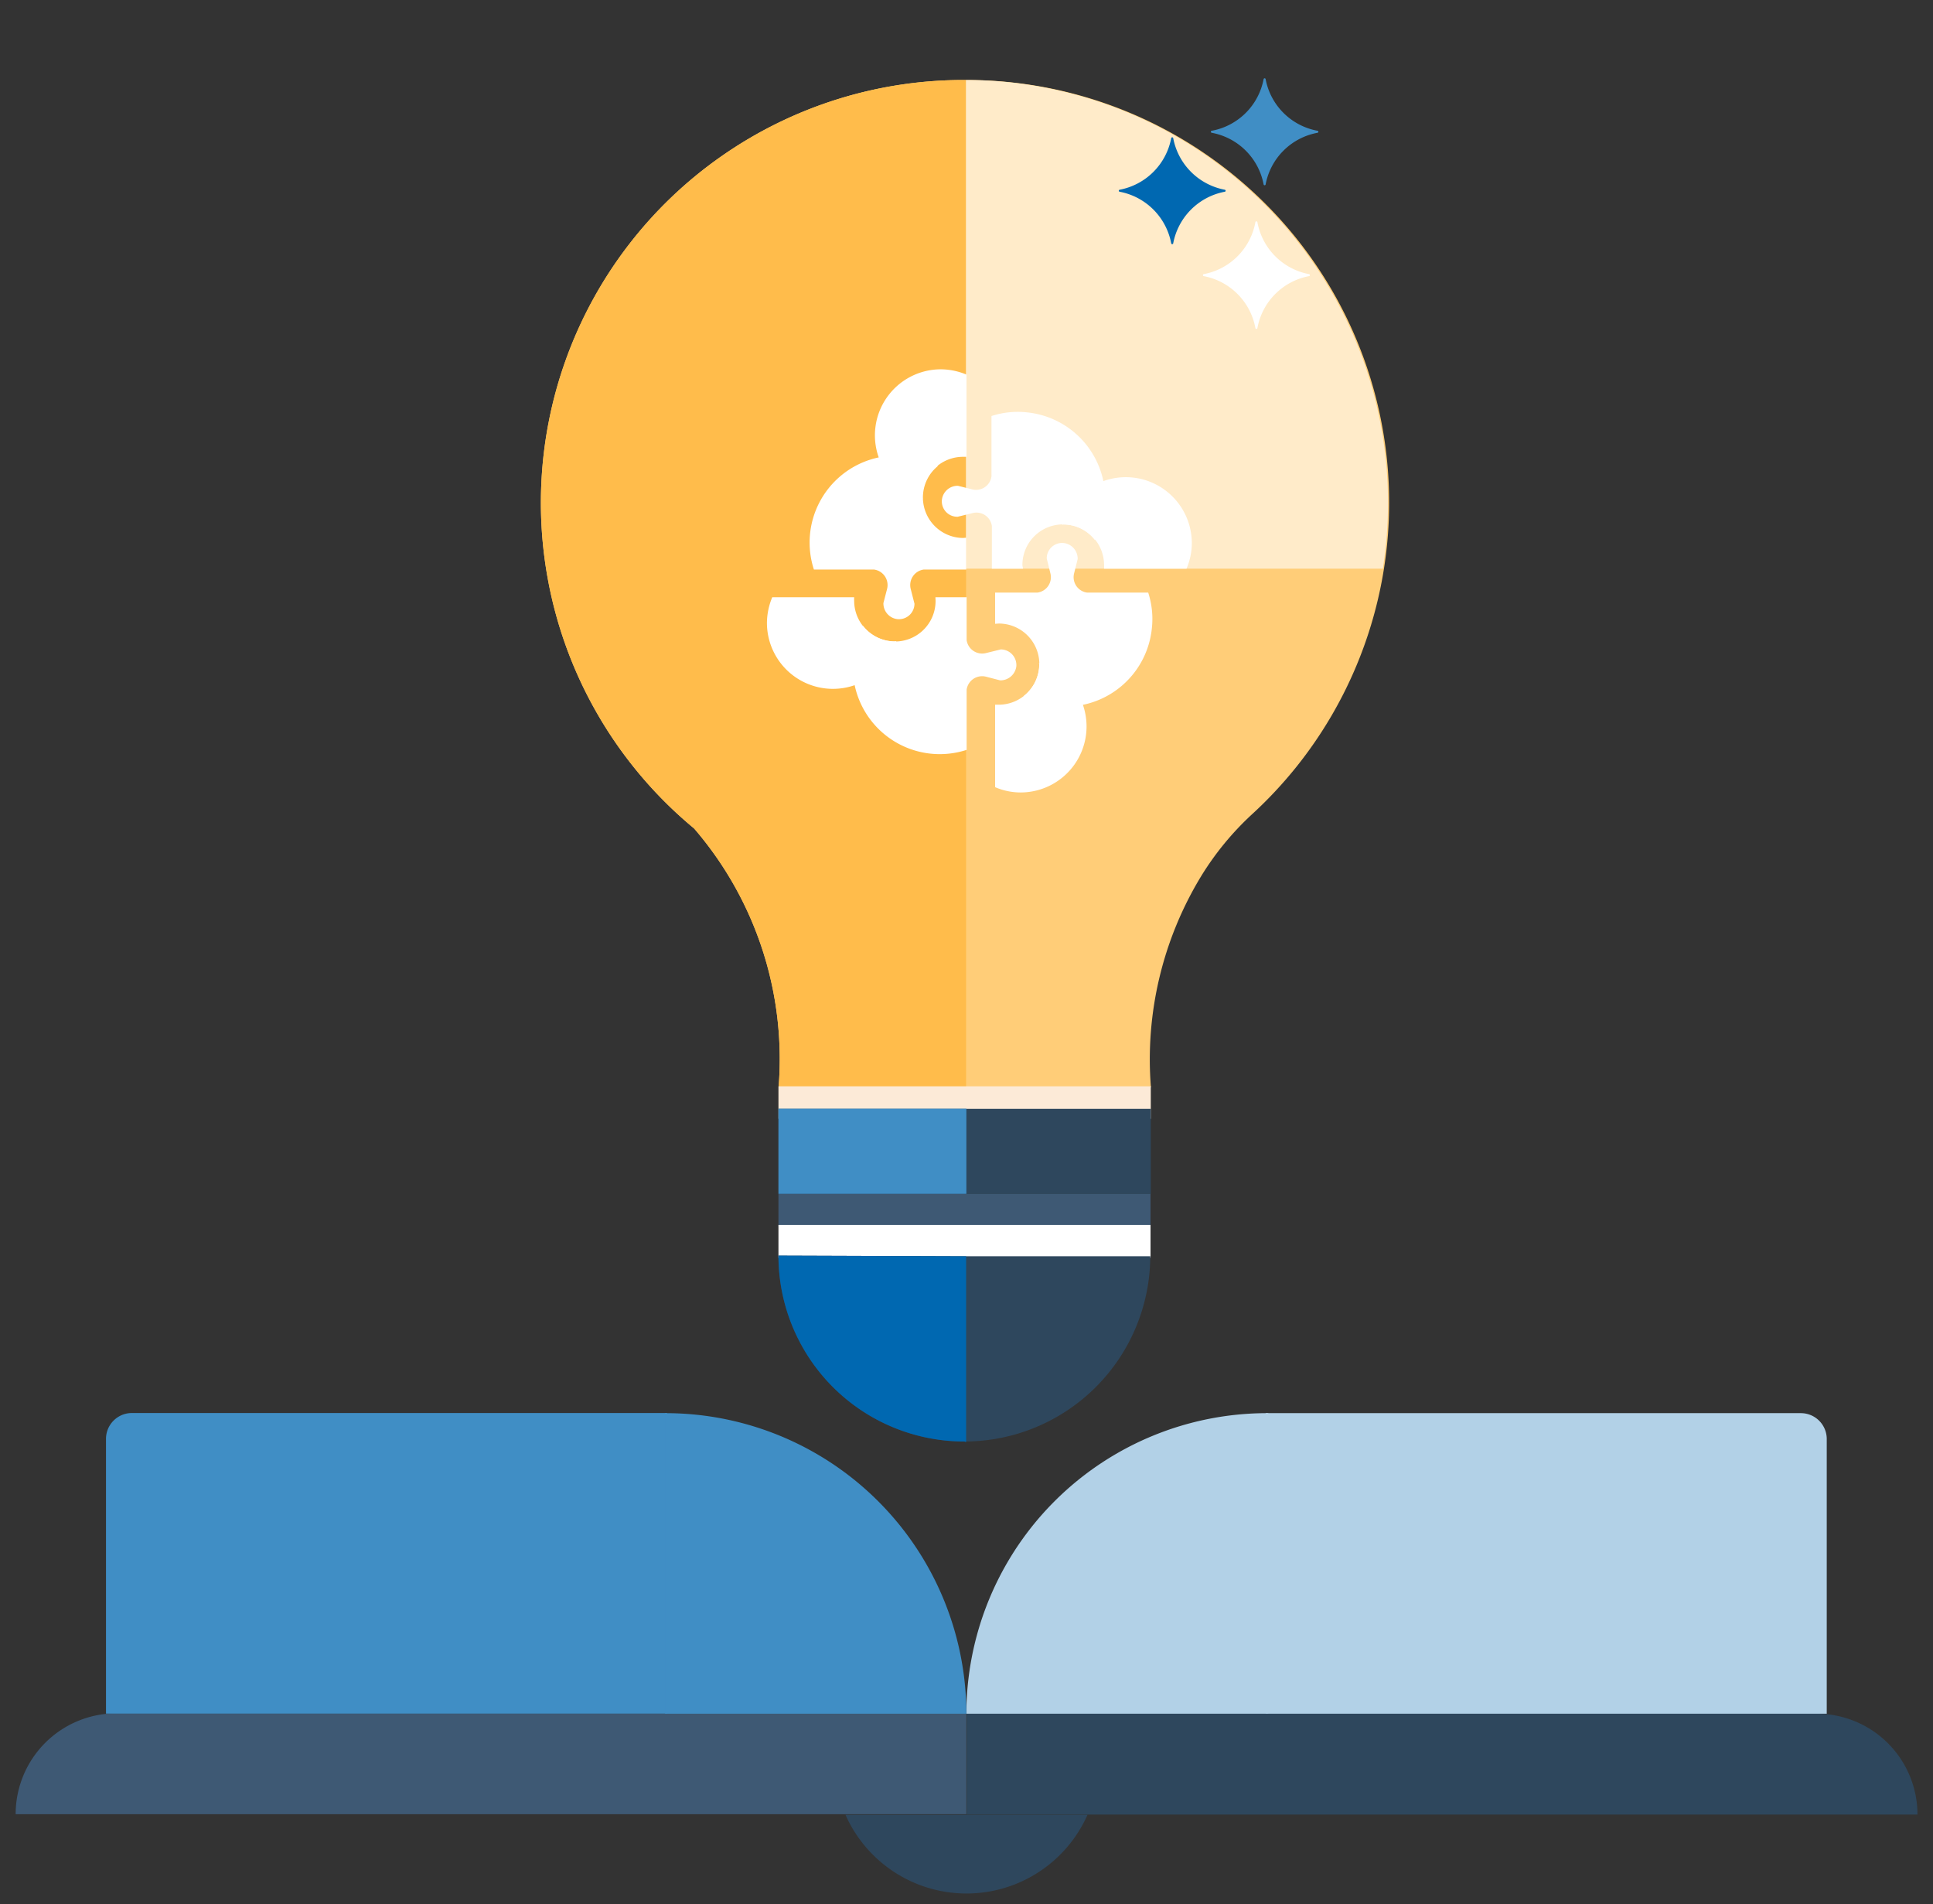
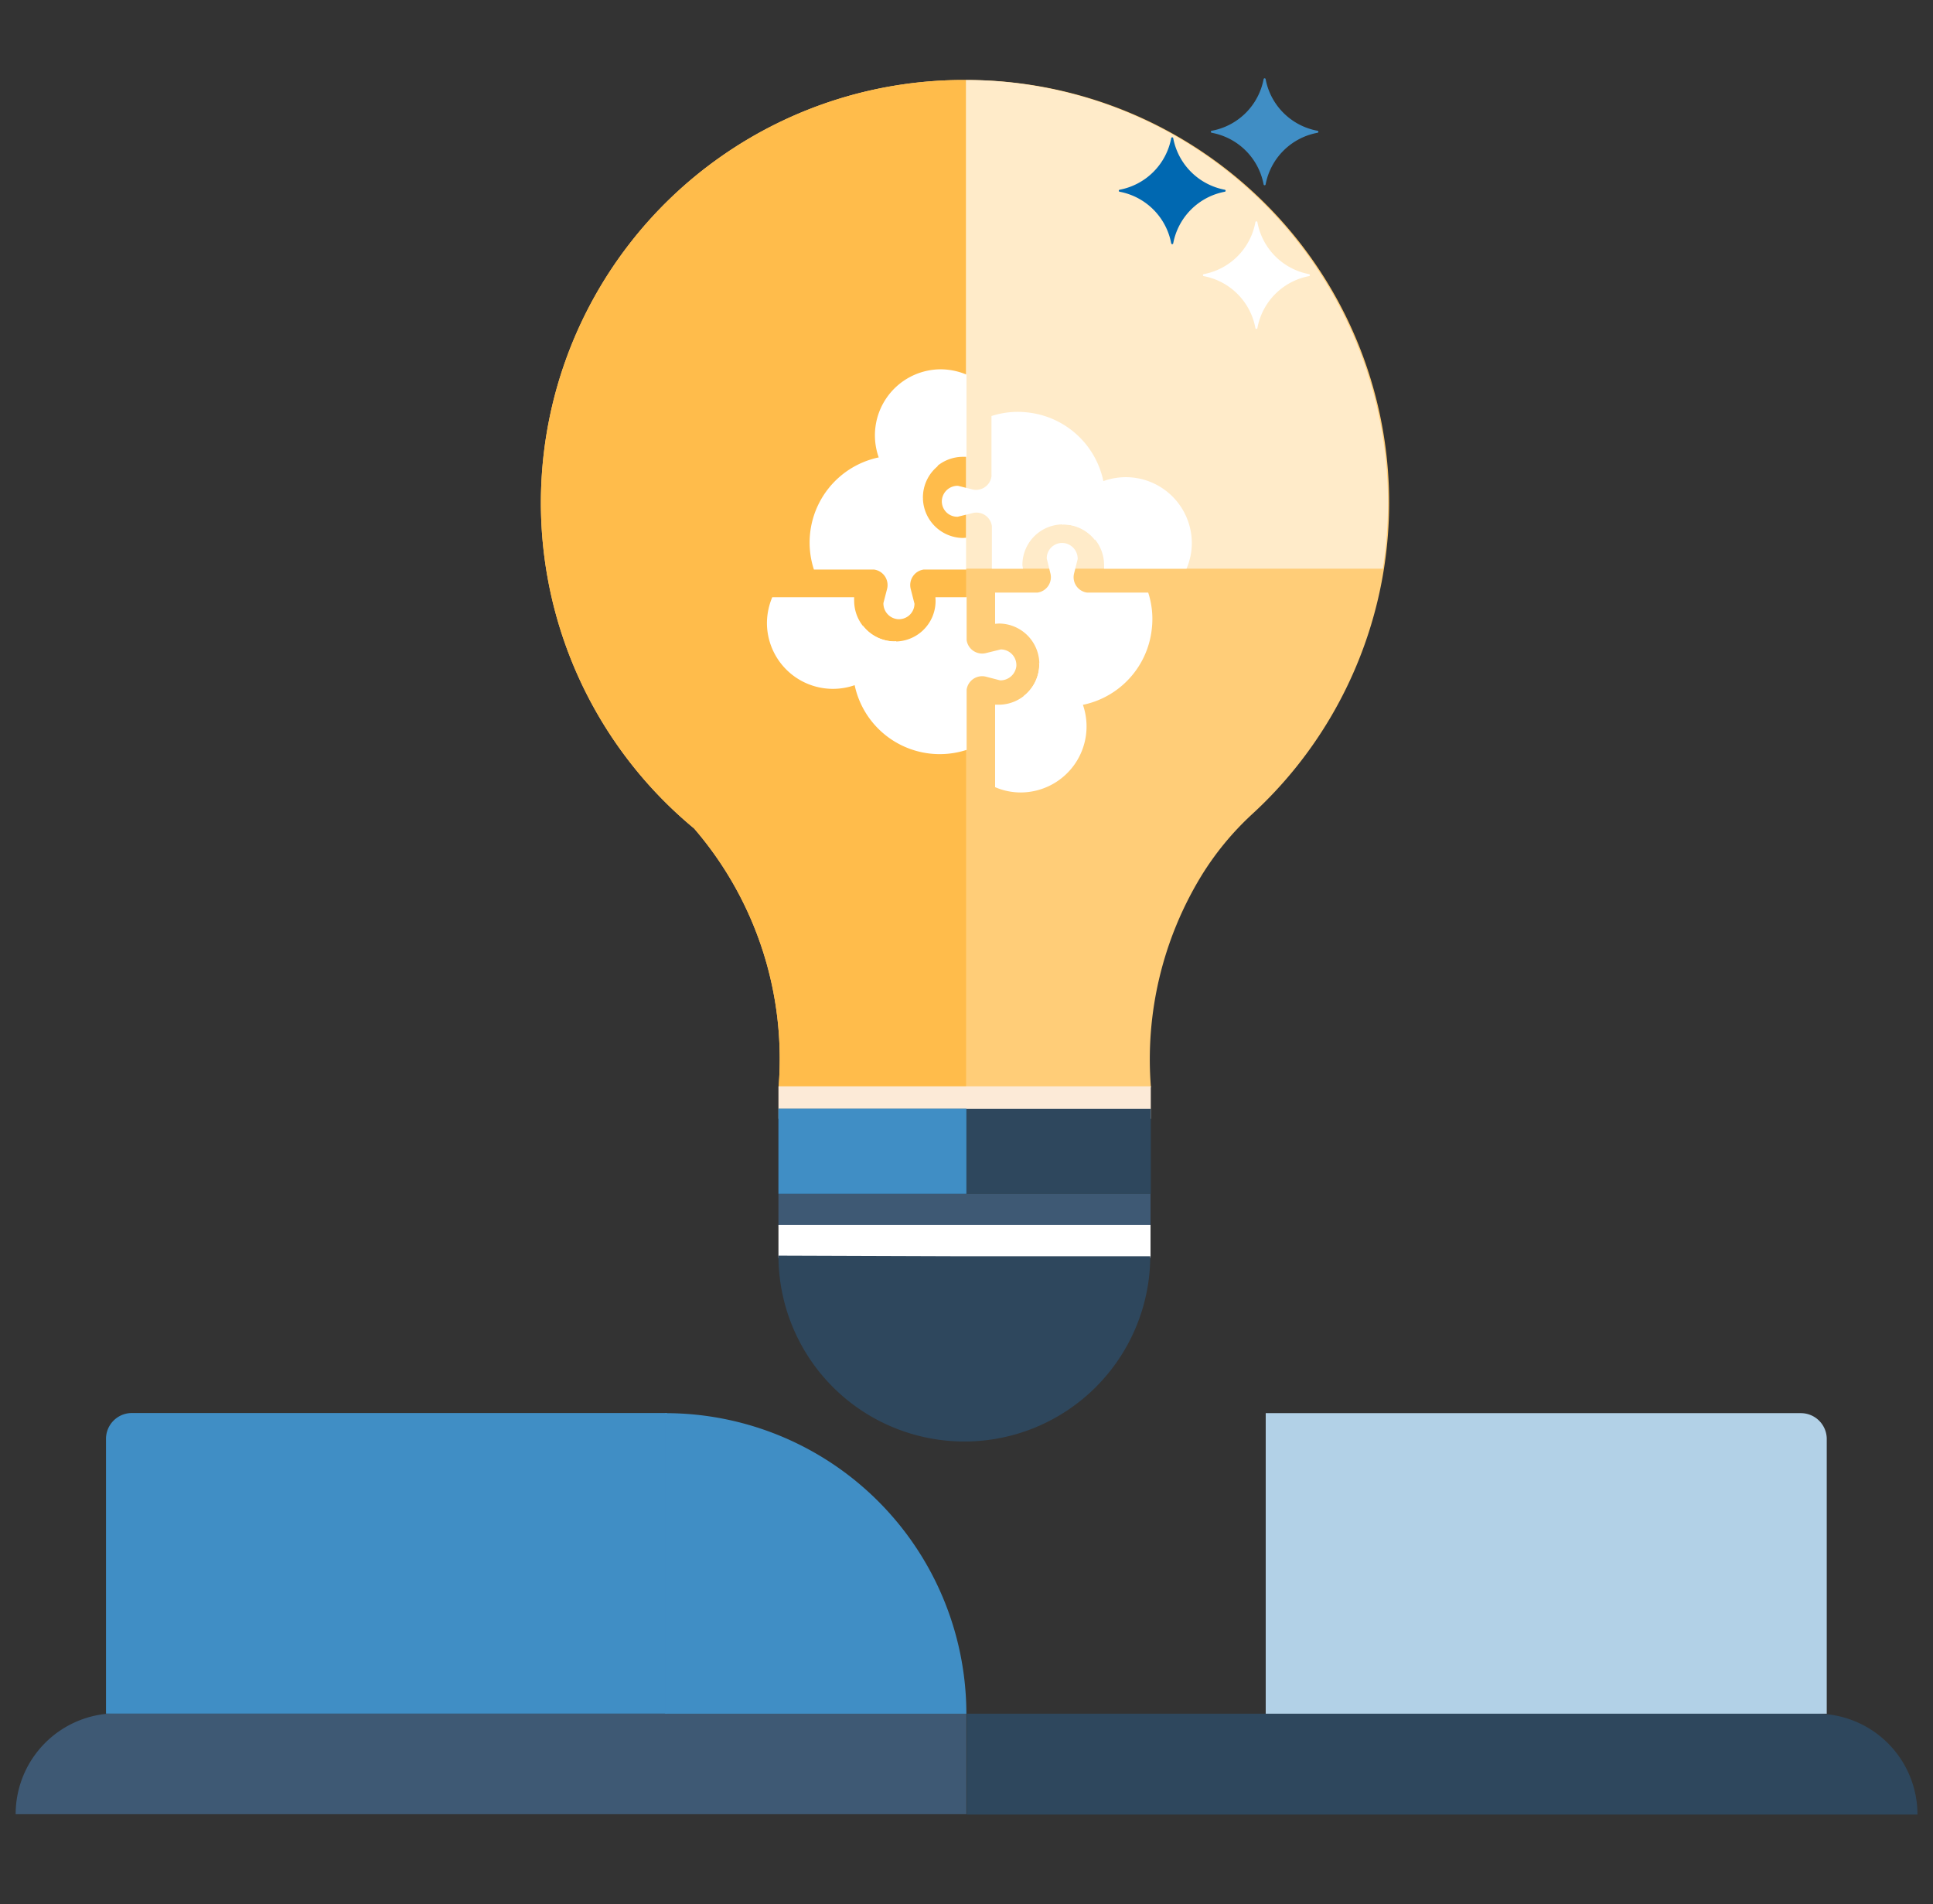
<svg xmlns="http://www.w3.org/2000/svg" id="Layer_1" data-name="Layer 1" viewBox="0 0 149.36 147.09">
  <rect x="0" y="0" width="149.36" height="147.09" fill="#333333" stroke="none" />
  <defs>
    <style>.cls-1{fill:#ffcd78;}.cls-2{fill:#ffbc4b;}.cls-3{fill:#ffebc9;}.cls-4{fill:#fcead7;}.cls-5{fill:#2e475d;}.cls-6{fill:#408ec5;}.cls-7{fill:#3e5974;}.cls-8{fill:#fff;}.cls-9{fill:#0068b1;}.cls-10{fill:#b2d1e7;}</style>
  </defs>
  <path class="cls-1" d="M74.59,6.18h-.08A32.66,32.66,0,0,0,53.63,64a27.25,27.25,0,0,1,6.53,20H88.93a27.22,27.22,0,0,1,3.91-16.36,22.55,22.55,0,0,1,3.94-4.77A32.65,32.65,0,0,0,74.59,6.18Z" />
  <path class="cls-2" d="M74.55,6.18h0A32.66,32.66,0,0,0,53.63,64a27.25,27.25,0,0,1,6.53,20H74.65V6.18h-.1Z" />
  <path class="cls-3" d="M107.25,38.84A32.67,32.67,0,0,0,74.64,6.18V43.93h32.21A32.88,32.88,0,0,0,107.25,38.84Z" />
  <rect class="cls-4" x="60.15" y="83.92" width="28.77" height="2.51" />
  <rect class="cls-5" x="60.15" y="85.66" width="28.77" height="6.58" />
  <rect class="cls-6" x="60.15" y="85.65" width="14.52" height="6.58" />
  <rect class="cls-7" x="60.15" y="92.24" width="28.75" height="2.54" />
  <rect class="cls-8" x="60.15" y="94.63" width="28.75" height="2.54" />
  <path class="cls-5" d="M88.88,97.05H74.52L60.15,97a14.36,14.36,0,0,0,14.37,14.36v0A14.36,14.36,0,0,0,88.88,97.05Z" />
  <path class="cls-6" d="M93.64,10.1a5,5,0,0,0,4-4,.08.08,0,0,1,.15,0,5,5,0,0,0,4,4,.08.08,0,0,1,0,.16,5,5,0,0,0-4,4,.08.08,0,0,1-.15,0,5,5,0,0,0-4-4A.08.08,0,0,1,93.64,10.1Z" />
  <path class="cls-9" d="M90.65,10.66a5,5,0,0,0,4,4,.08.08,0,0,1,0,.15,5,5,0,0,0-4,4,.08.08,0,0,1-.15,0,5,5,0,0,0-4-4,.08.08,0,0,1,0-.15,5,5,0,0,0,4-4,.08.08,0,0,1,.15,0" />
  <path class="cls-8" d="M93,21.18a5,5,0,0,0,4-4,.08.08,0,0,1,.16,0,5,5,0,0,0,4,4,.08.08,0,0,1,0,.15,5,5,0,0,0-4,4,.08.08,0,0,1-.16,0,5,5,0,0,0-4-4A.08.08,0,0,1,93,21.18Z" />
-   <path class="cls-9" d="M74.65,111.41V97.05h-.13L60.15,97a14.36,14.36,0,0,0,14.37,14.36v0Z" />
  <path class="cls-8" d="M82.17,40.52a3.13,3.13,0,0,1,3.14,3.14,2.45,2.45,0,0,1,0,.27h6.37a5,5,0,0,0,.41-2,5.1,5.1,0,0,0-10-1.38Z" />
  <path class="cls-8" d="M79,43.66a3.13,3.13,0,0,1,5.6-1.94,6.72,6.72,0,0,0-5.21-9.86,6.58,6.58,0,0,0-2.78.28v4.55a.41.41,0,0,1,0,.11,1.2,1.2,0,0,1-1.51,1l-1.08-.27a1.22,1.22,0,0,0-1.24,1.08A1.19,1.19,0,0,0,74,39.92l1.14-.28a1.2,1.2,0,0,1,1.5,1s0,.08,0,.11v3.18h2.41A2.45,2.45,0,0,1,79,43.66Z" />
  <path class="cls-8" d="M80.3,51.3a3.13,3.13,0,0,1-3.13,3.14l-.28,0v6.37a5,5,0,0,0,2,.41,5.1,5.1,0,0,0,1.38-10S80.3,51.27,80.3,51.3Z" />
  <path class="cls-8" d="M77.17,48.17a3.13,3.13,0,0,1,1.93,5.6A6.72,6.72,0,0,0,89,48.56a6.58,6.58,0,0,0-.28-2.78H84a1.2,1.2,0,0,1-1-1.51l.27-1.08a1.22,1.22,0,0,0-1.08-1.24,1.19,1.19,0,0,0-1.31,1.19l.28,1.14a1.2,1.2,0,0,1-1,1.5H76.89v2.41Z" />
  <path class="cls-8" d="M69.16,49.55A3.14,3.14,0,0,1,66,46.42a2.64,2.64,0,0,1,0-.28H59.67a5.24,5.24,0,0,0-.41,2,5.1,5.1,0,0,0,10,1.39Z" />
  <path class="cls-8" d="M72.29,46.42a3.13,3.13,0,0,1-5.6,1.93,6.84,6.84,0,0,0-.77,3.8,6.72,6.72,0,0,0,8.77,5.78V53.28a1.21,1.21,0,0,1,1.51-1l1.08.28a1.24,1.24,0,0,0,1.25-1.08,1.21,1.21,0,0,0-1.2-1.31l-1.14.28a1.21,1.21,0,0,1-1.5-1V46.14H72.28C72.28,46.23,72.29,46.33,72.29,46.42Z" />
  <path class="cls-8" d="M71.27,38.43a3.14,3.14,0,0,1,3.13-3.14l.28,0V28.94a5.21,5.21,0,0,0-2-.41,5.1,5.1,0,0,0-1.39,10Z" />
  <path class="cls-8" d="M74.4,41.56A3.13,3.13,0,0,1,72.47,36a6.72,6.72,0,0,0-9.58,8h4.65a1.21,1.21,0,0,1,1,1.51l-.28,1.08a1.22,1.22,0,0,0,1.08,1.24,1.2,1.2,0,0,0,1.32-1.19l-.29-1.14a1.21,1.21,0,0,1,1-1.5h3.29V41.54Z" />
  <path class="cls-5" d="M115.31,99.54h0a0,0,0,0,1,0,0V173a0,0,0,0,1,0,0h-7.79a0,0,0,0,1,0,0v-65.7A7.79,7.79,0,0,1,115.31,99.54Z" transform="translate(247.7 24.87) rotate(90)" />
  <path class="cls-10" d="M107.86,99.1h23.22a0,0,0,0,1,0,0v41.35a2,2,0,0,1-2,2H107.86a0,0,0,0,1,0,0V99.1A0,0,0,0,1,107.86,99.1Z" transform="translate(-1.3 240.25) rotate(-90)" />
-   <path class="cls-10" d="M74.67,132.39A23.25,23.25,0,0,1,98,109.17v23.22Z" />
  <path class="cls-7" d="M34,99.54h7.79a0,0,0,0,1,0,0V173a0,0,0,0,1,0,0h0A7.79,7.79,0,0,1,34,165.24V99.54a0,0,0,0,1,0,0Z" transform="translate(174.21 98.36) rotate(90)" />
  <path class="cls-6" d="M18.26,99.1H39.48a2,2,0,0,1,2,2v41.35a0,0,0,0,1,0,0H18.26a0,0,0,0,1,0,0V99.1a0,0,0,0,1,0,0Z" transform="translate(-90.91 150.64) rotate(-90)" />
  <path class="cls-6" d="M74.67,132.39a23.25,23.25,0,0,0-23.28-23.22v23.22Z" />
-   <path class="cls-5" d="M65.33,140.2a10.23,10.23,0,0,0,18.7,0Z" />
</svg>